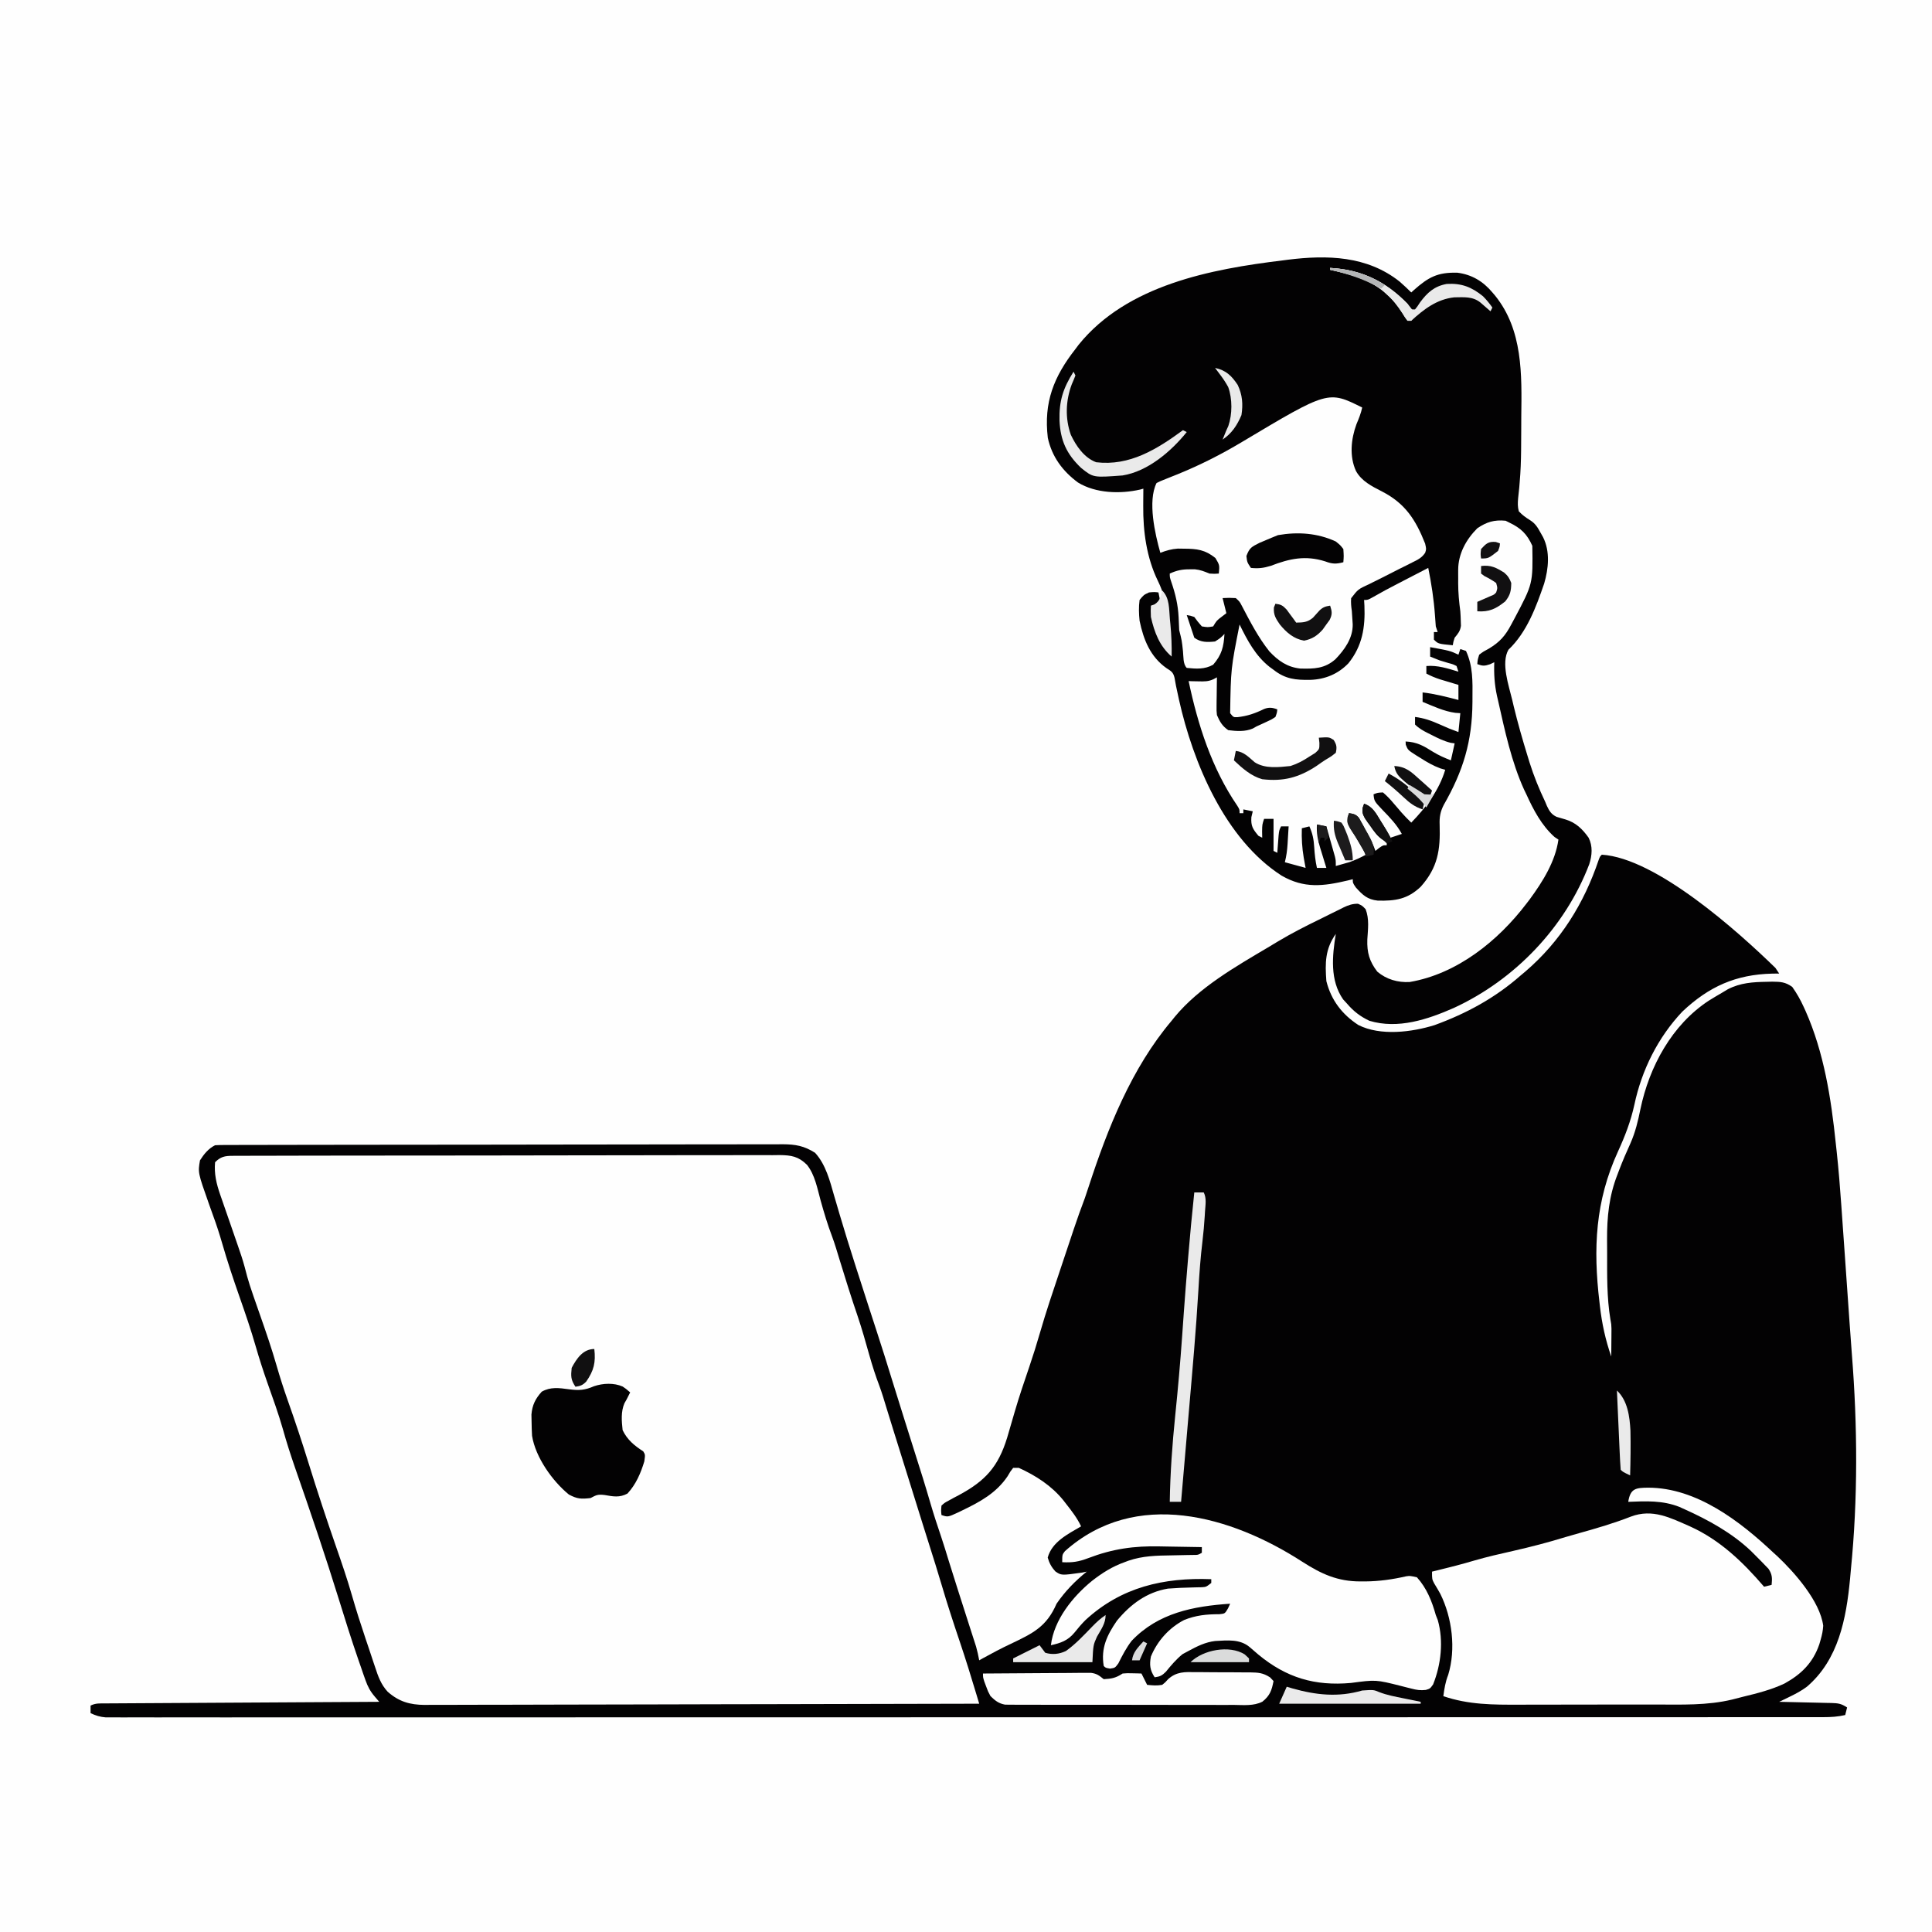
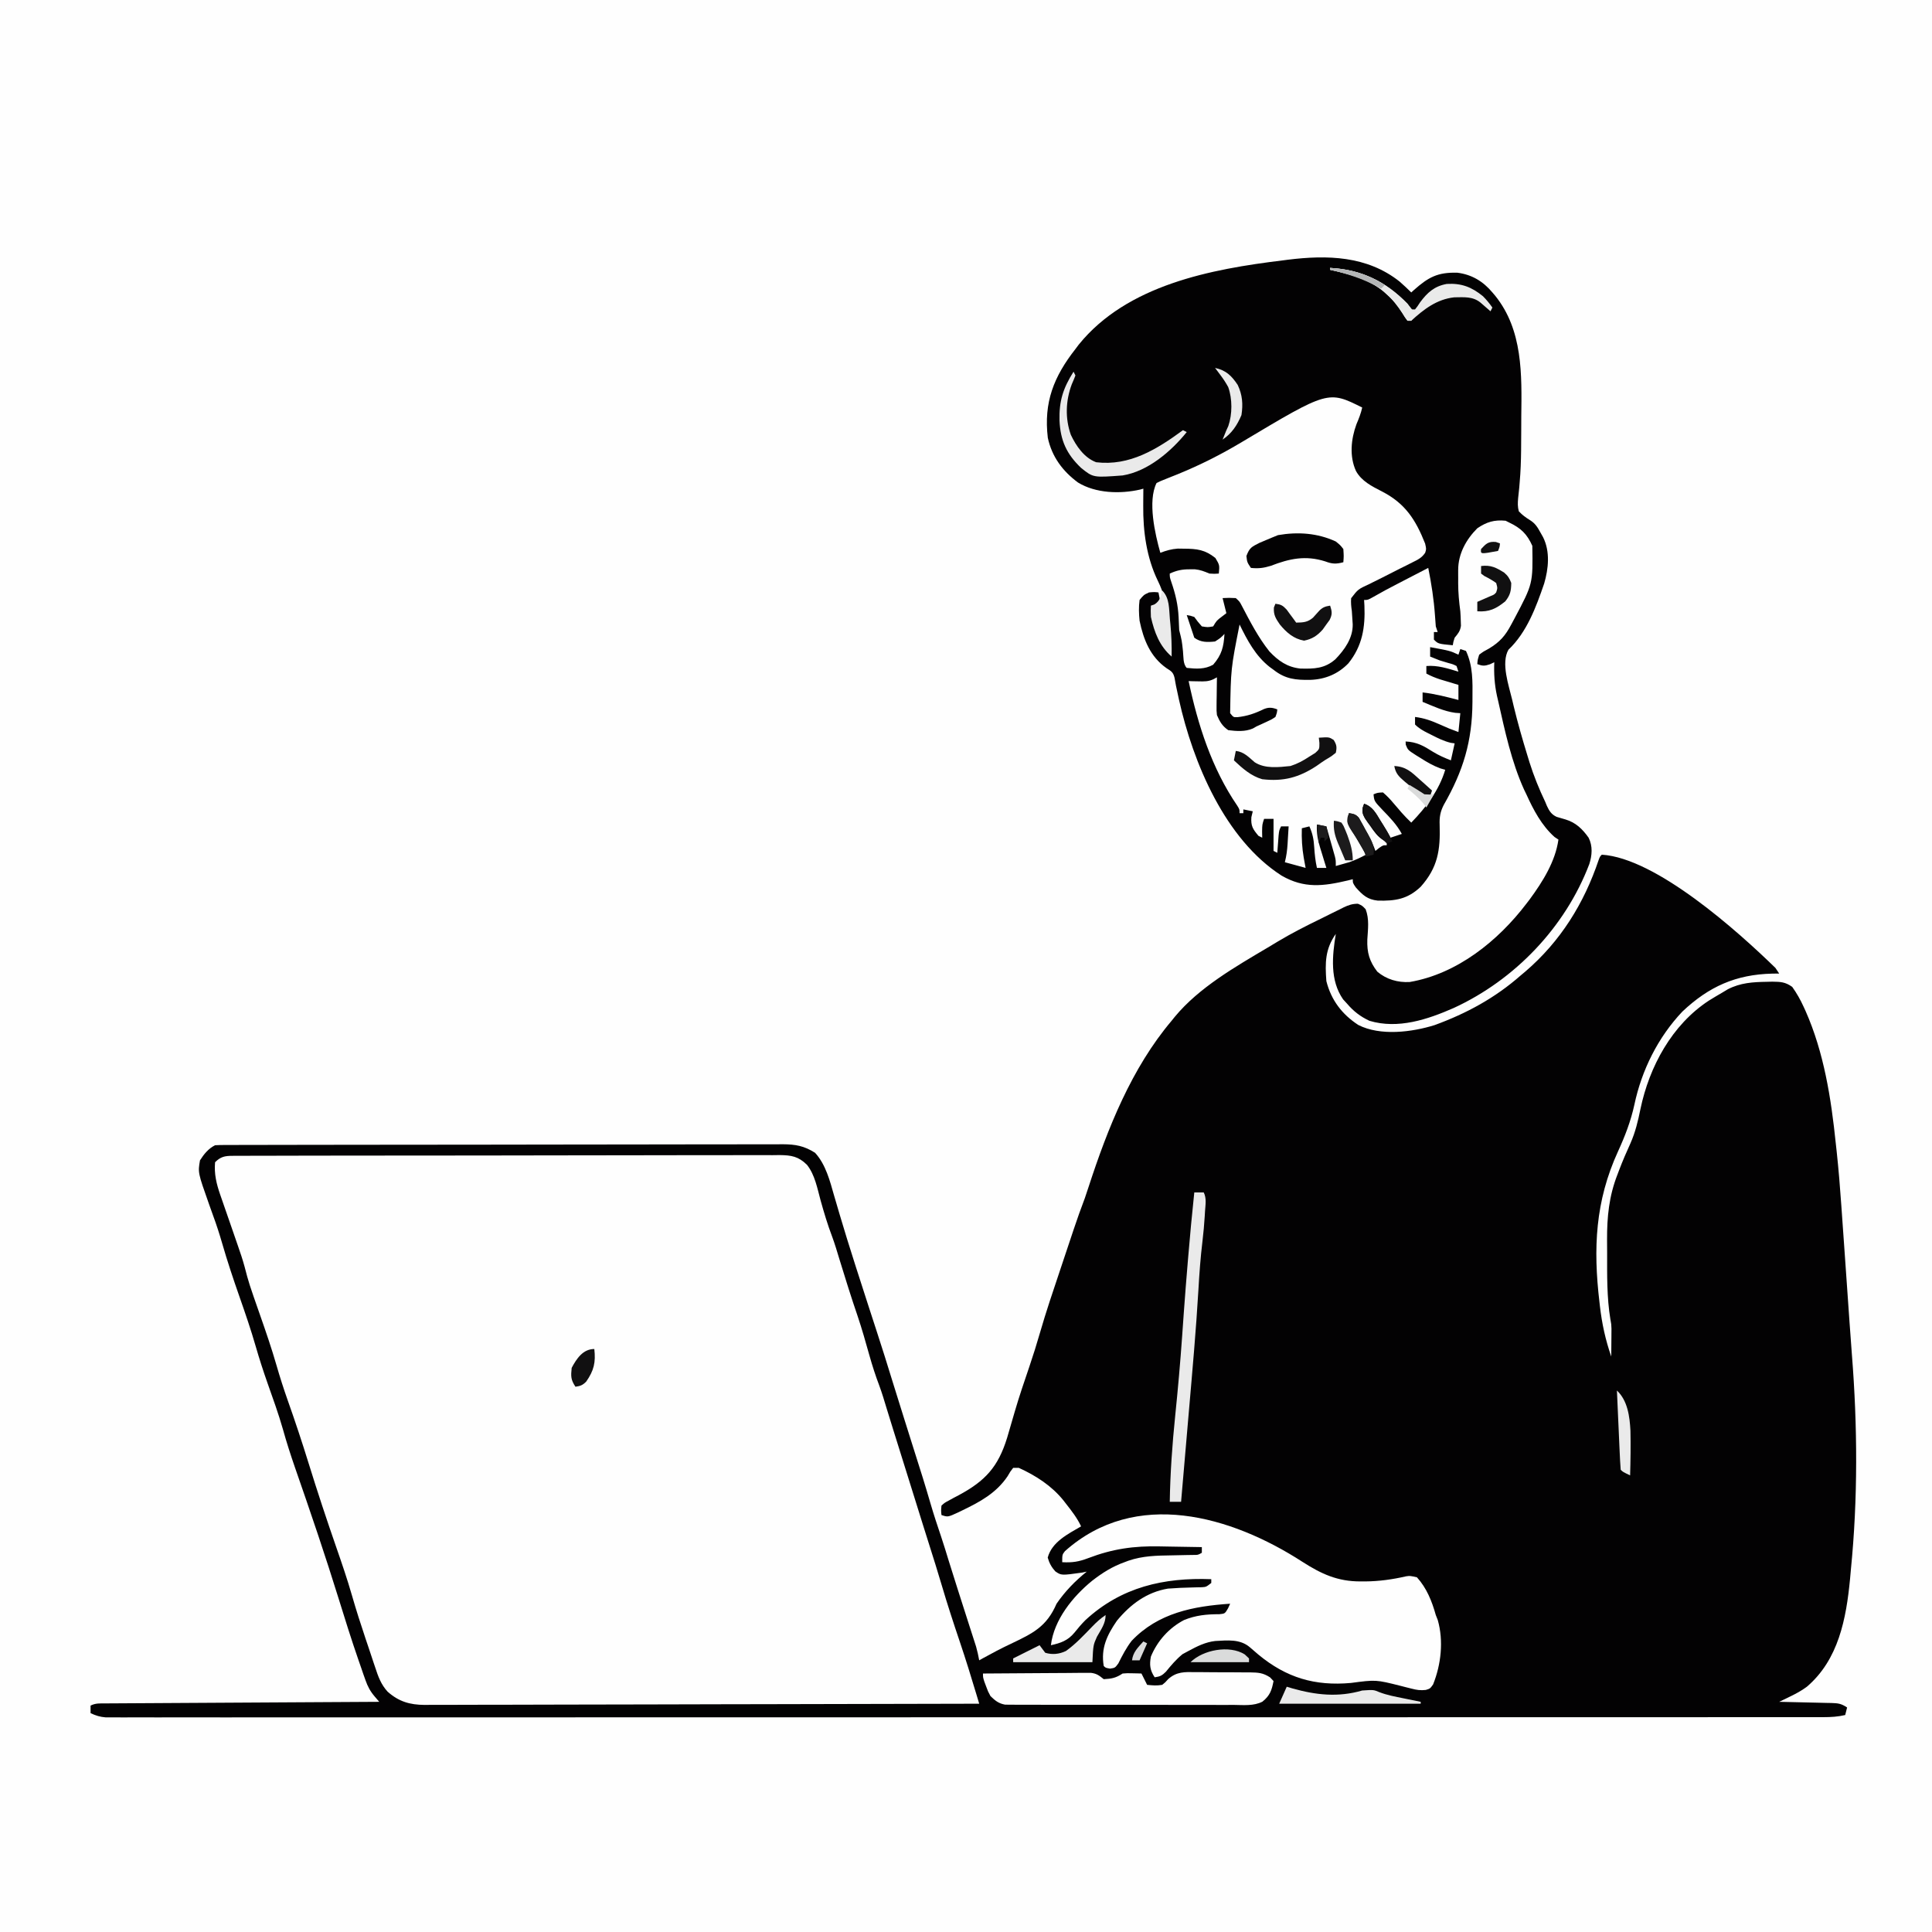
<svg xmlns="http://www.w3.org/2000/svg" width="1024" height="1024">
  <rect width="100%" height="100%" fill="#808080" stroke="none" />
  <path d="M0 0 C337.92 0 675.84 0 1024 0 C1024 337.92 1024 675.84 1024 1024 C686.08 1024 348.16 1024 0 1024 C0 686.08 0 348.16 0 0 Z " fill="#FEFEFE" transform="translate(0,0)" />
  <path d="M0 0 C2.12 1.871 4.179 3.771 6.184 5.766 C6.82 5.186 6.82 5.186 7.469 4.594 C15.206 -2.277 20.098 -5.002 30.668 -4.688 C38.295 -3.704 44.265 -0.11 49.184 5.766 C49.663 6.329 50.143 6.892 50.637 7.473 C65.389 25.764 64.765 49.317 64.496 71.578 C64.485 74.003 64.475 76.428 64.467 78.854 C64.453 81.247 64.438 83.641 64.422 86.035 C64.415 87.198 64.408 88.362 64.4 89.56 C64.338 95.14 64.153 100.657 63.658 106.216 C63.577 107.221 63.496 108.227 63.413 109.262 C63.252 111.129 63.057 112.992 62.82 114.851 C62.608 117.387 62.521 119.305 63.184 121.766 C65.049 123.759 66.908 125.109 69.233 126.531 C71.889 128.213 73.127 130.223 74.621 132.953 C75.094 133.792 75.567 134.631 76.055 135.496 C79.847 143.121 78.952 152.101 76.621 160.078 C72.326 172.569 67.453 185.86 57.684 195.141 C53.64 202.217 57.896 214.151 59.684 221.703 C59.941 222.803 60.199 223.904 60.465 225.037 C62.593 233.852 65.083 242.539 67.746 251.203 C68.291 252.987 68.291 252.987 68.848 254.806 C71.138 262.067 73.903 268.901 77.184 275.766 C77.474 276.465 77.764 277.164 78.064 277.885 C79.315 280.591 80.48 282.438 83.223 283.715 C84.784 284.208 86.357 284.669 87.938 285.098 C93.428 286.731 96.941 290.201 100.184 294.766 C102.417 299.233 102.047 304.08 100.539 308.771 C87.815 342.211 61.069 370.119 28.71 385.01 C14.852 391.119 -0.877 396.359 -15.996 391.809 C-20.742 389.59 -24.408 386.776 -27.816 382.766 C-28.518 382.003 -29.219 381.239 -29.941 380.453 C-36.999 370.338 -35.723 357.466 -33.816 345.766 C-39.495 353.825 -39.532 361.127 -38.816 370.766 C-36.273 380.873 -30.507 388.395 -21.879 394.031 C-10.188 399.96 6.491 397.856 18.578 394.086 C35.537 387.876 50.561 379.733 64.184 367.766 C65.001 367.081 65.818 366.397 66.66 365.691 C85.285 349.697 97.742 329.643 105.526 306.505 C106.184 304.766 106.184 304.766 107.184 303.766 C136.047 305.589 179.357 344.443 199.184 363.766 C199.844 364.756 200.504 365.746 201.184 366.766 C199.963 366.78 198.742 366.794 197.484 366.809 C178.261 367.267 163.948 373.631 149.879 386.918 C136.962 400.565 128.327 417.93 124.445 436.25 C122.512 445.083 119.516 452.849 115.746 461.078 C103.683 487.442 102.559 512.457 105.934 540.953 C106.012 541.645 106.091 542.337 106.171 543.05 C107.245 552.339 109.109 560.928 112.184 569.766 C112.211 567.057 112.231 564.349 112.246 561.641 C112.254 560.88 112.263 560.12 112.271 559.336 C112.275 558.588 112.278 557.841 112.281 557.07 C112.286 556.39 112.292 555.709 112.297 555.007 C112.221 552.659 112.221 552.659 111.712 549.949 C109.802 538.444 109.997 526.474 109.998 514.837 C109.996 512.503 109.978 510.17 109.959 507.836 C109.911 495.746 110.995 484.747 115.434 473.391 C115.894 472.168 115.894 472.168 116.365 470.92 C118.204 466.096 120.228 461.399 122.371 456.703 C124.998 450.749 126.364 444.93 127.65 438.593 C132.361 416.055 144.331 393.944 163.871 381.141 C166.284 379.638 168.726 378.194 171.184 376.766 C172.108 376.21 173.032 375.654 173.984 375.082 C180.702 371.65 187.206 371.262 194.621 371.141 C195.581 371.117 196.542 371.094 197.531 371.07 C201.953 371.12 204.428 371.23 208.098 373.832 C210.504 377.216 212.399 380.557 214.121 384.328 C214.633 385.444 214.633 385.444 215.156 386.583 C224.908 408.55 228.737 433.003 231.184 456.766 C231.346 458.241 231.509 459.716 231.672 461.191 C232.692 470.672 233.458 480.164 234.121 489.676 C234.207 490.891 234.293 492.106 234.381 493.357 C234.56 495.899 234.739 498.441 234.917 500.982 C235.172 504.604 235.429 508.225 235.688 511.846 C236.636 525.154 237.568 538.462 238.484 551.772 C238.875 557.438 239.279 563.103 239.729 568.765 C242.719 606.424 242.943 645.155 239.184 682.766 C239.038 684.405 238.892 686.044 238.746 687.684 C236.718 708.771 232.635 730.416 215.88 744.755 C212.996 746.905 210.114 748.441 206.879 750.008 C205.809 750.53 204.739 751.052 203.637 751.589 C202.423 752.172 202.423 752.172 201.184 752.766 C202.168 752.785 203.152 752.805 204.165 752.826 C207.816 752.902 211.467 752.99 215.118 753.083 C216.698 753.121 218.278 753.156 219.858 753.188 C222.13 753.233 224.401 753.291 226.672 753.352 C227.378 753.363 228.085 753.375 228.812 753.387 C232.461 753.496 234.066 753.687 237.184 755.766 C236.854 757.086 236.524 758.406 236.184 759.766 C232.285 760.682 228.67 760.891 224.669 760.892 C223.702 760.894 223.702 760.894 222.716 760.897 C220.549 760.901 218.382 760.897 216.214 760.894 C214.641 760.896 213.068 760.897 211.494 760.9 C207.149 760.904 202.804 760.903 198.459 760.9 C193.74 760.899 189.021 760.903 184.303 760.906 C176.025 760.911 167.747 760.913 159.469 760.912 C147.161 760.91 134.852 760.914 122.543 760.92 C99.283 760.929 76.024 760.932 52.765 760.933 C34.809 760.933 16.853 760.935 -1.104 760.938 C-6.267 760.939 -11.43 760.94 -16.594 760.941 C-17.877 760.941 -19.161 760.941 -20.483 760.942 C-56.598 760.948 -92.713 760.952 -128.827 760.951 C-130.203 760.951 -131.579 760.951 -132.955 760.951 C-139.168 760.951 -145.381 760.951 -151.594 760.951 C-154.364 760.951 -157.135 760.951 -159.906 760.951 C-161.292 760.951 -162.679 760.951 -164.066 760.951 C-207.926 760.95 -251.787 760.958 -295.647 760.971 C-306.7 760.975 -317.753 760.978 -328.805 760.982 C-329.826 760.982 -329.826 760.982 -330.868 760.982 C-367.591 760.993 -404.315 760.995 -441.039 760.994 C-446.202 760.994 -451.366 760.994 -456.529 760.994 C-457.801 760.994 -459.072 760.994 -460.382 760.994 C-480.879 760.994 -501.376 761.001 -521.873 761.009 C-542.456 761.018 -563.039 761.019 -583.623 761.012 C-595.864 761.008 -608.105 761.01 -620.346 761.02 C-628.511 761.026 -636.677 761.025 -644.843 761.018 C-649.503 761.014 -654.162 761.013 -658.822 761.021 C-663.056 761.028 -667.29 761.026 -671.524 761.017 C-673.051 761.015 -674.578 761.017 -676.105 761.022 C-678.171 761.029 -680.236 761.024 -682.302 761.015 C-684.021 761.015 -684.021 761.015 -685.775 761.015 C-688.843 760.763 -691.046 760.069 -693.816 758.766 C-693.816 757.446 -693.816 756.126 -693.816 754.766 C-691.083 753.399 -688.904 753.625 -685.843 753.607 C-684.57 753.598 -683.297 753.588 -681.985 753.578 C-680.566 753.572 -679.147 753.566 -677.728 753.56 C-676.24 753.551 -674.752 753.541 -673.264 753.53 C-669.217 753.503 -665.17 753.482 -661.122 753.462 C-656.896 753.44 -652.669 753.413 -648.442 753.386 C-640.435 753.336 -632.427 753.291 -624.42 753.248 C-615.305 753.199 -606.19 753.144 -597.075 753.089 C-578.322 752.975 -559.569 752.868 -540.816 752.766 C-541.614 751.831 -542.412 750.897 -543.234 749.934 C-545.567 747.203 -546.905 744.702 -548.105 741.285 C-548.484 740.222 -548.862 739.159 -549.251 738.064 C-549.644 736.914 -550.037 735.763 -550.441 734.578 C-550.869 733.354 -551.296 732.13 -551.737 730.869 C-555.587 719.769 -559.084 708.556 -562.567 697.337 C-565.887 686.648 -569.331 676.006 -572.879 665.391 C-573.129 664.642 -573.379 663.894 -573.636 663.122 C-577.513 651.532 -581.504 639.983 -585.52 628.44 C-587.818 621.793 -589.955 615.143 -591.845 608.37 C-594.224 600.033 -597.185 591.876 -600.076 583.705 C-602.314 577.33 -604.387 570.944 -606.254 564.453 C-608.8 555.613 -611.773 546.945 -614.816 538.266 C-618.151 528.753 -621.331 519.241 -624.124 509.554 C-625.544 504.638 -627.105 499.813 -628.879 495.016 C-629.384 493.606 -629.888 492.196 -630.391 490.785 C-630.631 490.11 -630.871 489.436 -631.119 488.741 C-636.938 472.269 -636.938 472.269 -635.816 465.766 C-633.7 462.455 -631.366 459.54 -627.816 457.766 C-626.13 457.668 -624.44 457.635 -622.751 457.631 C-621.672 457.627 -620.593 457.622 -619.482 457.618 C-617.69 457.618 -617.69 457.618 -615.861 457.618 C-614.599 457.615 -613.337 457.611 -612.037 457.607 C-608.522 457.597 -605.008 457.594 -601.493 457.591 C-597.707 457.587 -593.921 457.577 -590.135 457.569 C-580.985 457.549 -571.835 457.539 -562.684 457.53 C-558.377 457.526 -554.069 457.52 -549.762 457.515 C-535.444 457.498 -521.127 457.483 -506.81 457.476 C-503.093 457.474 -499.376 457.472 -495.659 457.47 C-494.273 457.47 -494.273 457.47 -492.859 457.469 C-477.895 457.461 -462.93 457.435 -447.966 457.403 C-432.606 457.37 -417.247 457.352 -401.888 457.349 C-393.263 457.346 -384.637 457.338 -376.012 457.312 C-368.665 457.29 -361.319 457.282 -353.973 457.292 C-350.225 457.297 -346.477 457.295 -342.73 457.275 C-338.664 457.254 -334.599 457.265 -330.534 457.278 C-329.352 457.267 -328.171 457.256 -326.953 457.245 C-320.106 457.298 -315.642 458.084 -309.816 461.766 C-304.127 467.977 -301.951 476.66 -299.691 484.578 C-299.37 485.664 -299.049 486.75 -298.719 487.869 C-298.07 490.063 -297.427 492.257 -296.788 494.454 C-294.253 503.094 -291.549 511.686 -288.816 520.266 C-288.392 521.599 -288.392 521.599 -287.96 522.959 C-285.937 529.298 -283.891 535.629 -281.836 541.957 C-281.442 543.171 -281.442 543.171 -281.04 544.41 C-279.722 548.468 -278.402 552.525 -277.08 556.582 C-274.247 565.287 -271.485 574.008 -268.816 582.766 C-268.009 585.371 -267.194 587.975 -266.379 590.578 C-265.95 591.947 -265.522 593.315 -265.094 594.684 C-264.881 595.363 -264.668 596.043 -264.449 596.744 C-263.842 598.684 -263.237 600.625 -262.633 602.566 C-260.814 608.406 -258.987 614.242 -257.121 620.066 C-254.172 629.275 -251.278 638.487 -248.592 647.776 C-246.88 653.654 -244.954 659.447 -242.992 665.246 C-241.576 669.484 -240.27 673.749 -238.969 678.023 C-237.51 682.76 -236.009 687.481 -234.504 692.203 C-234.208 693.133 -233.912 694.062 -233.607 695.02 C-232.027 699.982 -230.439 704.941 -228.844 709.898 C-228.525 710.892 -228.206 711.885 -227.878 712.908 C-227.267 714.813 -226.654 716.717 -226.038 718.621 C-225.761 719.485 -225.484 720.348 -225.199 721.238 C-224.956 721.994 -224.712 722.749 -224.461 723.528 C-223.771 725.922 -223.273 728.317 -222.816 730.766 C-222.159 730.398 -221.501 730.03 -220.823 729.651 C-215.929 726.944 -211.023 724.349 -205.957 721.977 C-194.228 716.395 -187.078 712.916 -181.816 700.766 C-177.301 694.191 -172.021 688.749 -165.816 683.766 C-166.621 683.931 -167.425 684.096 -168.254 684.266 C-179.295 685.815 -179.295 685.815 -182.504 683.602 C-184.503 681.386 -185.696 679.191 -186.504 676.328 C-184.267 667.99 -175.757 663.829 -168.816 659.766 C-170.915 655.302 -173.784 651.632 -176.816 647.766 C-177.293 647.151 -177.77 646.536 -178.262 645.902 C-184.531 638.177 -192.802 632.872 -201.816 628.766 C-202.806 628.766 -203.796 628.766 -204.816 628.766 C-206.352 630.734 -206.352 630.734 -207.816 633.266 C-213.858 642.164 -222.327 646.757 -231.816 651.328 C-232.559 651.687 -233.301 652.046 -234.066 652.417 C-239.442 654.89 -239.442 654.89 -242.816 653.766 C-243.063 651.436 -243.063 651.436 -242.816 648.766 C-241.167 647.268 -241.167 647.268 -238.871 646.047 C-238.041 645.589 -237.211 645.132 -236.355 644.66 C-235.037 643.97 -235.037 643.97 -233.691 643.266 C-219.647 635.715 -212.792 628.317 -208.016 612.812 C-206.637 608.2 -205.301 603.574 -203.972 598.947 C-201.623 590.886 -198.911 582.944 -196.202 574.997 C-194.199 569.081 -192.328 563.148 -190.605 557.145 C-187.372 545.941 -183.618 534.906 -179.914 523.851 C-178.684 520.18 -177.459 516.507 -176.234 512.834 C-175.447 510.476 -174.659 508.119 -173.871 505.762 C-173.509 504.675 -173.146 503.589 -172.772 502.469 C-170.89 496.857 -168.924 491.297 -166.816 485.766 C-166.138 483.77 -165.47 481.77 -164.816 479.766 C-154.704 448.754 -142.062 416.883 -120.816 391.766 C-120.266 391.081 -119.716 390.397 -119.148 389.691 C-106.278 374.131 -86.973 363.136 -69.807 352.948 C-68.059 351.91 -66.318 350.858 -64.578 349.805 C-57.205 345.395 -49.606 341.522 -41.882 337.774 C-39.792 336.754 -37.715 335.712 -35.637 334.668 C-34.301 334.012 -32.965 333.357 -31.629 332.703 C-31.017 332.392 -30.406 332.081 -29.776 331.76 C-27.108 330.478 -25.053 329.765 -22.078 329.77 C-19.816 330.766 -19.816 330.766 -17.996 332.688 C-15.996 337.908 -16.772 343.247 -17.109 348.754 C-17.336 355.596 -16.023 360.29 -11.816 365.766 C-6.983 369.868 -0.927 371.611 5.363 371.246 C30.448 366.973 52.138 349.516 67.184 329.766 C67.789 328.975 68.395 328.185 69.02 327.371 C75.876 318.017 82.552 307.388 84.184 295.766 C83.503 295.312 82.822 294.858 82.121 294.391 C75.252 288.252 70.959 280.06 67.184 271.766 C66.797 270.968 66.41 270.17 66.012 269.348 C59.286 254.564 55.798 238.109 52.246 222.328 C51.929 220.955 51.929 220.955 51.605 219.553 C50.309 213.55 49.939 207.9 50.184 201.766 C49.441 202.116 48.699 202.467 47.934 202.828 C45.051 203.811 43.972 203.798 41.184 202.766 C41.359 200.469 41.359 200.469 42.184 197.766 C44.477 196.062 44.477 196.062 47.371 194.516 C53.166 191.024 56.051 187.69 59.184 181.766 C60.061 180.132 60.061 180.132 60.957 178.465 C70.668 160.139 70.668 160.139 70.348 140.066 C67.579 133.85 64.292 130.665 58.184 127.766 C57.524 127.436 56.864 127.106 56.184 126.766 C50.181 126.165 46.083 127.437 41.184 130.766 C35.25 136.7 31.065 144.303 31.051 152.812 C31.049 153.576 31.048 154.339 31.047 155.125 C31.051 155.914 31.055 156.703 31.059 157.516 C31.055 158.289 31.051 159.062 31.047 159.859 C31.055 164.92 31.505 169.753 32.184 174.766 C32.309 176.513 32.4 178.264 32.434 180.016 C32.459 180.825 32.485 181.635 32.512 182.469 C32.107 185.3 30.985 186.59 29.184 188.766 C28.478 190.913 28.478 190.913 28.184 192.766 C20.434 192.016 20.434 192.016 18.184 189.766 C18.184 188.446 18.184 187.126 18.184 185.766 C18.844 185.766 19.504 185.766 20.184 185.766 C19.854 184.776 19.524 183.786 19.184 182.766 C19.004 180.81 18.864 178.851 18.746 176.891 C18.149 168.411 16.866 160.093 15.184 151.766 C11.162 153.847 7.141 155.931 3.121 158.016 C1.987 158.602 0.854 159.189 -0.314 159.793 C-7.223 163.37 -7.223 163.37 -14 167.188 C-16.816 168.766 -16.816 168.766 -18.816 168.766 C-18.758 169.77 -18.7 170.774 -18.641 171.809 C-18.181 183.255 -19.705 193.083 -27.129 202.328 C-32.613 208.016 -39.463 210.837 -47.312 211.109 C-55.075 211.224 -60.519 210.735 -66.816 205.766 C-67.5 205.269 -68.183 204.773 -68.887 204.262 C-76.37 198.358 -80.691 190.203 -84.816 181.766 C-89.439 205.16 -89.439 205.16 -89.816 228.766 C-88.069 230.954 -88.069 230.954 -85.969 230.883 C-80.662 230.303 -76.621 228.884 -71.836 226.555 C-69.203 225.526 -67.431 225.753 -64.816 226.766 C-65.016 228.602 -65.016 228.602 -65.816 230.766 C-67.961 232.18 -67.961 232.18 -70.629 233.391 C-71.502 233.795 -72.374 234.2 -73.273 234.617 C-74.113 234.996 -74.952 235.375 -75.816 235.766 C-76.47 236.137 -77.124 236.508 -77.797 236.891 C-81.893 238.665 -86.458 238.31 -90.816 237.766 C-93.966 235.614 -95.337 233.226 -96.816 229.766 C-97.043 227.476 -97.043 227.476 -97.012 225 C-97.005 224.111 -96.999 223.221 -96.992 222.305 C-96.975 221.384 -96.959 220.464 -96.941 219.516 C-96.932 218.58 -96.923 217.644 -96.914 216.68 C-96.891 214.375 -96.858 212.07 -96.816 209.766 C-97.419 210.092 -98.021 210.418 -98.642 210.753 C-101.413 212.043 -103.525 211.963 -106.566 211.891 C-107.551 211.873 -108.536 211.855 -109.551 211.836 C-110.298 211.813 -111.046 211.79 -111.816 211.766 C-106.94 234.929 -99.541 258.061 -86.066 277.762 C-84.816 279.766 -84.816 279.766 -84.816 281.766 C-84.156 281.766 -83.496 281.766 -82.816 281.766 C-82.816 281.106 -82.816 280.446 -82.816 279.766 C-81.166 280.096 -79.516 280.426 -77.816 280.766 C-78.064 281.797 -78.311 282.828 -78.566 283.891 C-78.871 288.619 -77.797 290.189 -74.816 293.766 C-74.156 294.096 -73.496 294.426 -72.816 294.766 C-72.847 293.126 -72.847 293.126 -72.879 291.453 C-72.816 287.766 -72.816 287.766 -71.816 284.766 C-70.166 284.766 -68.516 284.766 -66.816 284.766 C-66.816 290.376 -66.816 295.986 -66.816 301.766 C-66.156 302.096 -65.496 302.426 -64.816 302.766 C-64.756 301.923 -64.695 301.08 -64.633 300.211 C-64.549 299.115 -64.465 298.02 -64.379 296.891 C-64.298 295.8 -64.216 294.71 -64.133 293.586 C-63.816 290.766 -63.816 290.766 -62.816 288.766 C-61.496 288.766 -60.176 288.766 -58.816 288.766 C-58.958 291.183 -59.104 293.599 -59.254 296.016 C-59.313 297.038 -59.313 297.038 -59.373 298.082 C-59.587 301.471 -59.989 304.454 -60.816 307.766 C-55.371 309.251 -55.371 309.251 -49.816 310.766 C-50.146 308.971 -50.476 307.177 -50.816 305.328 C-51.708 300.037 -51.995 295.12 -51.816 289.766 C-50.496 289.436 -49.176 289.106 -47.816 288.766 C-46.117 292.508 -45.499 295.673 -45.254 299.766 C-45.019 303.525 -44.635 307.086 -43.816 310.766 C-42.166 310.766 -40.516 310.766 -38.816 310.766 C-39.358 309.029 -39.358 309.029 -39.91 307.258 C-40.379 305.719 -40.848 304.18 -41.316 302.641 C-41.555 301.88 -41.793 301.12 -42.039 300.336 C-43.343 296.016 -44.108 292.333 -43.816 287.766 C-42.166 288.096 -40.516 288.426 -38.816 288.766 C-37.978 291.702 -37.146 294.639 -36.316 297.578 C-36.078 298.412 -35.839 299.245 -35.594 300.104 C-35.255 301.307 -35.255 301.307 -34.91 302.535 C-34.701 303.274 -34.491 304.012 -34.275 304.773 C-33.816 306.766 -33.816 306.766 -33.816 309.766 C-32.273 309.335 -30.732 308.896 -29.191 308.453 C-28.333 308.209 -27.474 307.966 -26.59 307.715 C-23.503 306.659 -20.704 305.277 -17.816 303.766 C-18.92 301.87 -20.024 299.974 -21.129 298.078 C-22.051 296.495 -22.051 296.495 -22.992 294.879 C-24.145 292.912 -25.332 290.964 -26.566 289.047 C-27.816 286.766 -27.816 286.766 -27.504 283.953 C-27.277 283.231 -27.05 282.509 -26.816 281.766 C-24.377 282.136 -23.15 282.36 -21.552 284.3 C-21.202 284.946 -20.853 285.592 -20.492 286.258 C-19.909 287.315 -19.909 287.315 -19.314 288.395 C-18.728 289.506 -18.728 289.506 -18.129 290.641 C-17.726 291.374 -17.323 292.108 -16.908 292.863 C-15.299 295.822 -13.884 298.562 -12.816 301.766 C-12.198 301.271 -11.579 300.776 -10.941 300.266 C-8.816 298.766 -8.816 298.766 -6.816 298.766 C-6.816 298.106 -6.816 297.446 -6.816 296.766 C-7.377 296.566 -7.938 296.366 -8.516 296.16 C-11.723 294.216 -13.54 291.485 -15.629 288.453 C-16.048 287.884 -16.468 287.315 -16.9 286.729 C-18.864 283.911 -19.862 282.328 -19.578 278.848 C-19.201 277.817 -19.201 277.817 -18.816 276.766 C-14.288 278.258 -12.48 281.907 -10.129 285.766 C-9.726 286.408 -9.323 287.05 -8.908 287.711 C-7.463 290.026 -6.038 292.323 -4.816 294.766 C-2.836 294.106 -0.856 293.446 1.184 292.766 C-1.475 287.856 -5.108 284.1 -8.965 280.139 C-13.45 275.407 -13.45 275.407 -13.816 271.766 C-11.664 270.91 -11.664 270.91 -8.816 270.766 C-6.676 272.621 -5.035 274.297 -3.254 276.453 C-2.316 277.541 -1.377 278.628 -0.438 279.715 C0.005 280.236 0.447 280.757 0.903 281.294 C2.573 283.213 4.356 284.998 6.184 286.766 C13.979 278.742 20.965 269.609 24.184 258.766 C23.344 258.526 22.505 258.286 21.641 258.039 C17.681 256.58 14.405 254.665 10.871 252.391 C10.239 252.004 9.607 251.617 8.955 251.219 C4.402 248.31 4.402 248.31 3.266 245.477 C3.225 244.63 3.225 244.63 3.184 243.766 C9.121 244.024 12.764 246.101 17.738 249.266 C20.791 251.138 23.855 252.463 27.184 253.766 C27.844 250.796 28.504 247.826 29.184 244.766 C28.507 244.672 27.83 244.577 27.133 244.48 C23.481 243.595 20.318 242.033 16.996 240.328 C16.053 239.859 16.053 239.859 15.092 239.381 C12.443 238.041 10.296 236.878 8.184 234.766 C8.184 233.446 8.184 232.126 8.184 230.766 C13.013 231.357 16.936 232.788 21.371 234.766 C26.213 236.924 26.213 236.924 31.184 238.766 C31.514 235.466 31.844 232.166 32.184 228.766 C31.297 228.704 30.41 228.642 29.496 228.578 C23.436 227.752 17.808 225.058 12.184 222.766 C12.184 221.116 12.184 219.466 12.184 217.766 C18.668 218.503 24.876 220.119 31.184 221.766 C31.184 219.126 31.184 216.486 31.184 213.766 C30.292 213.5 29.4 213.235 28.48 212.961 C27.31 212.608 26.14 212.255 24.934 211.891 C23.773 211.543 22.613 211.195 21.418 210.836 C18.832 209.98 16.561 209.072 14.184 207.766 C14.184 206.446 14.184 205.126 14.184 203.766 C20.186 203.279 25.501 205.067 31.184 206.766 C30.854 205.776 30.524 204.786 30.184 203.766 C28.255 202.811 28.255 202.811 25.934 202.203 C25.125 201.958 24.317 201.713 23.484 201.461 C22.725 201.231 21.966 201.002 21.184 200.766 C19.51 200.117 17.839 199.46 16.184 198.766 C16.184 197.116 16.184 195.466 16.184 193.766 C26.742 195.693 26.742 195.693 31.184 197.766 C31.514 196.776 31.844 195.786 32.184 194.766 C33.174 195.096 34.164 195.426 35.184 195.766 C38.919 203.79 38.697 212.024 38.621 220.703 C38.617 221.804 38.617 221.804 38.612 222.928 C38.485 243.674 33.743 259.343 23.383 277.426 C21.553 280.996 21.055 283.974 21.227 287.961 C21.634 301.243 20.312 310.52 11.184 320.766 C4.222 327.371 -2.211 328.335 -11.562 328.117 C-17.129 327.516 -19.569 325.145 -23.191 321.141 C-24.816 318.766 -24.816 318.766 -24.816 316.766 C-25.676 316.982 -26.536 317.199 -27.422 317.422 C-40.465 320.494 -50.543 321.774 -62.531 314.875 C-92.556 295.596 -109.507 254.984 -116.952 221.534 C-118.675 213.594 -118.675 213.594 -119.285 210.016 C-119.981 207.07 -121.049 206.49 -123.566 204.891 C-132.107 198.866 -135.74 189.853 -137.816 179.766 C-138.199 176.047 -138.318 172.476 -137.816 168.766 C-135.629 166.078 -135.629 166.078 -132.816 164.766 C-130.004 164.516 -130.004 164.516 -127.816 164.766 C-127.486 166.416 -127.156 168.066 -126.816 169.766 C-128.136 170.426 -129.456 171.086 -130.816 171.766 C-130.187 181.359 -127.668 190.033 -121.816 197.766 C-121.674 184.121 -122.02 171.01 -128.134 158.604 C-134.111 146.35 -136.012 132.338 -135.879 118.828 C-135.874 117.953 -135.87 117.079 -135.865 116.178 C-135.854 114.04 -135.836 111.903 -135.816 109.766 C-136.382 109.924 -136.948 110.083 -137.531 110.246 C-148.161 112.662 -161.092 112.243 -170.441 106.52 C-178.552 100.53 -184.27 92.911 -186.453 82.824 C-188.687 64.013 -183.308 50.418 -171.816 35.766 C-170.946 34.604 -170.946 34.604 -170.059 33.418 C-144.394 1.711 -99.797 -6.618 -61.816 -11.234 C-61.008 -11.34 -60.2 -11.446 -59.368 -11.556 C-38.352 -14.182 -17.236 -13.674 0 0 Z " fill="#030203" transform="translate(741.816,149.234)" />
  <path d="M0 0 C1.594 -0.015 1.594 -0.015 3.22 -0.029 C4.386 -0.025 5.553 -0.02 6.755 -0.015 C8.614 -0.025 8.614 -0.025 10.512 -0.036 C13.956 -0.052 17.399 -0.054 20.842 -0.05 C24.556 -0.05 28.269 -0.066 31.982 -0.08 C39.257 -0.105 46.533 -0.114 53.809 -0.115 C59.722 -0.117 65.636 -0.123 71.55 -0.132 C88.313 -0.159 105.077 -0.173 121.84 -0.17 C122.744 -0.17 123.648 -0.17 124.58 -0.17 C125.485 -0.17 126.39 -0.17 127.322 -0.17 C141.99 -0.168 156.657 -0.197 171.325 -0.239 C186.383 -0.283 201.44 -0.303 216.498 -0.301 C224.953 -0.3 233.407 -0.308 241.862 -0.34 C249.061 -0.367 256.26 -0.374 263.459 -0.354 C267.132 -0.344 270.804 -0.344 274.477 -0.37 C278.46 -0.398 282.441 -0.379 286.424 -0.356 C287.584 -0.371 288.743 -0.387 289.938 -0.403 C296.22 -0.322 299.967 0.285 304.512 4.784 C308.708 10.086 309.968 17.224 311.717 23.636 C313.535 30.157 315.445 36.556 317.858 42.886 C319.288 46.765 320.453 50.719 321.651 54.675 C322.98 59.045 324.344 63.404 325.717 67.761 C325.975 68.579 326.232 69.397 326.498 70.24 C328.036 75.101 329.634 79.935 331.28 84.761 C333.634 91.74 335.626 98.801 337.615 105.891 C339.149 111.313 340.845 116.607 342.854 121.874 C344.31 125.824 345.498 129.85 346.717 133.878 C347.862 137.659 349.036 141.429 350.217 145.198 C350.643 146.559 351.069 147.92 351.495 149.28 C351.707 149.959 351.92 150.638 352.139 151.338 C353.187 154.687 354.233 158.036 355.28 161.386 C355.696 162.719 356.113 164.053 356.53 165.386 C359.03 173.386 359.03 173.386 359.654 175.385 C360.072 176.721 360.489 178.057 360.907 179.392 C361.937 182.688 362.966 185.984 363.995 189.28 C364.402 190.586 364.81 191.892 365.217 193.198 C365.422 193.854 365.626 194.509 365.837 195.184 C366.955 198.763 368.081 202.34 369.217 205.913 C371.495 213.083 373.753 220.254 375.88 227.471 C378.87 237.612 382.146 247.643 385.533 257.659 C388.658 266.917 391.536 276.238 394.343 285.596 C394.747 286.943 394.747 286.943 395.159 288.317 C395.364 288.999 395.569 289.682 395.78 290.386 C357.333 290.5 318.885 290.588 280.438 290.641 C275.898 290.647 271.358 290.654 266.818 290.661 C265.915 290.662 265.011 290.663 264.08 290.665 C249.449 290.686 234.818 290.726 220.187 290.772 C205.173 290.818 190.158 290.846 175.143 290.856 C165.88 290.863 156.617 290.885 147.353 290.925 C140.999 290.952 134.646 290.96 128.292 290.953 C124.627 290.95 120.962 290.955 117.297 290.982 C113.32 291.011 109.343 291.001 105.365 290.987 C104.212 291.002 103.06 291.016 101.872 291.031 C93.976 290.958 88.229 289.313 82.237 284.025 C78.727 280.224 77.189 275.899 75.623 271.085 C75.219 269.893 75.219 269.893 74.806 268.677 C73.952 266.147 73.116 263.61 72.28 261.073 C71.72 259.414 71.158 257.754 70.596 256.095 C68.003 248.395 65.533 240.675 63.287 232.866 C60.832 224.336 57.964 215.965 55.048 207.583 C49.906 192.786 44.99 177.939 40.361 162.974 C36.871 151.702 33.163 140.529 29.214 129.408 C27.086 123.371 25.143 117.317 23.373 111.167 C20.781 102.169 17.749 93.346 14.655 84.511 C8.691 67.471 8.691 67.471 6.418 58.767 C5.384 54.91 4.089 51.157 2.78 47.386 C2.367 46.192 1.954 44.997 1.529 43.767 C0.571 40.999 -0.387 38.231 -1.345 35.464 C-1.592 34.753 -1.838 34.042 -2.091 33.31 C-2.597 31.853 -3.103 30.397 -3.61 28.941 C-4.35 26.814 -5.086 24.686 -5.822 22.558 C-6.048 21.912 -6.274 21.266 -6.507 20.6 C-8.499 14.815 -9.79 9.538 -9.22 3.386 C-6.28 0.457 -4.072 0.009 0 0 Z " fill="#FEFEFE" transform="translate(123.22,612.614)" />
-   <path d="M0 0 C25.621 0.003 48.648 17.757 66.438 34.5 C67.1 35.098 67.763 35.696 68.445 36.312 C77.64 44.949 91.149 60.34 92.777 73.18 C92.619 75.785 92.174 77.998 91.438 80.5 C91.194 81.344 90.95 82.189 90.699 83.059 C87.325 92.825 81.168 98.907 72.199 103.836 C65.343 107.074 57.829 108.997 50.478 110.766 C48.511 111.241 46.551 111.742 44.599 112.274 C31.304 115.483 17.789 114.954 4.191 114.934 C2.144 114.936 0.096 114.94 -1.952 114.945 C-8.375 114.959 -14.798 114.958 -21.221 114.946 C-27.8 114.935 -34.378 114.949 -40.956 114.975 C-46.65 114.998 -52.344 115.004 -58.038 114.998 C-61.419 114.995 -64.799 114.999 -68.18 115.015 C-82.165 115.07 -95.215 115.074 -108.562 110.5 C-108.027 106.521 -107.474 102.981 -106 99.25 C-101.794 85.569 -103.889 68.928 -110.164 56.27 C-111.199 54.413 -112.27 52.576 -113.391 50.77 C-114.562 48.5 -114.562 48.5 -114.562 44.5 C-113.57 44.258 -112.577 44.015 -111.555 43.766 C-105.06 42.167 -98.597 40.541 -92.188 38.625 C-85.436 36.653 -78.609 35.11 -71.75 33.562 C-62.287 31.419 -53.001 29.008 -43.732 26.152 C-41.315 25.426 -38.888 24.743 -36.457 24.066 C-27.214 21.492 -18.096 18.832 -9.154 15.328 C2.354 10.99 11.787 15.979 22.352 20.609 C38.186 27.808 50.242 39.467 61.438 52.5 C62.757 52.17 64.077 51.84 65.438 51.5 C65.765 47.918 65.804 46.053 63.785 43.008 C61.359 40.478 58.933 37.961 56.438 35.5 C55.741 34.805 55.045 34.11 54.328 33.395 C44.301 23.952 31.926 17.119 19.438 11.5 C18.476 11.064 17.514 10.629 16.523 10.18 C7.638 6.679 -1.177 7.125 -10.562 7.5 C-9.447 0.437 -6.644 0.052 0 0 Z " fill="#FEFEFE" transform="translate(873.562,788.5)" />
  <path d="M0 0 C-0.689 3.146 -1.807 5.915 -3.062 8.875 C-5.929 16.719 -6.866 25.837 -3.312 33.625 C-0.325 39.058 5.172 41.761 10.5 44.5 C22.802 50.824 28.326 59.448 33.348 72.117 C34 75 34 75 33.368 76.993 C31.542 79.672 29.653 80.544 26.758 81.988 C25.69 82.53 24.623 83.072 23.523 83.631 C22.402 84.186 21.28 84.741 20.125 85.312 C16.841 86.96 13.564 88.617 10.3 90.302 C8.056 91.457 5.795 92.577 3.521 93.668 C-2.195 96.314 -2.195 96.314 -5.875 101.078 C-6.043 103.431 -5.854 105.482 -5.5 107.812 C-5.381 109.409 -5.275 111.007 -5.184 112.605 C-5.134 113.365 -5.085 114.125 -5.035 114.908 C-4.914 122.198 -9.311 128.31 -14.168 133.371 C-19.829 138.404 -25.512 138.545 -32.848 138.344 C-39.756 137.59 -44.525 134.227 -49.215 129.238 C-55.058 121.912 -59.436 113.42 -63.773 105.145 C-64.943 102.882 -64.943 102.882 -67 101 C-70.583 100.833 -70.583 100.833 -74 101 C-73.34 103.64 -72.68 106.28 -72 109 C-72.784 109.598 -73.567 110.196 -74.375 110.812 C-77.146 112.911 -77.146 112.911 -79 116 C-81.875 116.5 -81.875 116.5 -85 116 C-87.125 113.562 -87.125 113.562 -89 111 C-91.058 110.311 -91.058 110.311 -93 110 C-92.795 110.615 -92.59 111.23 -92.379 111.863 C-91.253 115.242 -90.126 118.621 -89 122 C-85.544 124.525 -82.149 124.437 -78 124 C-75.092 122.143 -75.092 122.143 -73 120 C-73.434 126.874 -74.41 131.005 -79 136.312 C-83.486 138.836 -87.953 138.517 -93 138 C-95.049 135.951 -94.685 131.954 -95 129.125 C-95.604 123.486 -95.604 123.486 -97 118 C-97.129 115.71 -97.229 113.418 -97.312 111.125 C-97.634 104.542 -98.998 98.768 -101.16 92.512 C-102 90 -102 90 -102 88 C-98.359 86.338 -95.497 85.728 -91.5 85.75 C-90.582 85.745 -89.664 85.74 -88.719 85.734 C-85.813 86.018 -83.672 86.863 -81 88 C-78.291 88.168 -78.291 88.168 -76 88 C-75.578 83.512 -75.578 83.512 -77.812 79.75 C-83.298 75.361 -87.535 74.853 -94.438 74.812 C-95.529 74.798 -96.621 74.784 -97.746 74.77 C-101.133 75.009 -103.839 75.794 -107 77 C-109.777 67.166 -113.82 49.639 -109 40 C-106.921 38.982 -106.921 38.982 -104.18 37.898 C-103.177 37.495 -102.174 37.091 -101.141 36.676 C-100.063 36.247 -98.985 35.817 -97.875 35.375 C-85.906 30.492 -74.854 24.917 -63.781 18.288 C-18.053 -9.027 -18.053 -9.027 0 0 Z " fill="#FEFEFE" transform="translate(722,216)" />
  <path d="M0 0 C10.149 6.511 18.694 10.433 30.749 10.424 C32.022 10.425 32.022 10.425 33.322 10.426 C40.715 10.364 47.8 9.375 55.006 7.717 C57.061 7.424 57.061 7.424 60.749 8.237 C65.938 13.971 68.697 20.891 70.749 28.237 C71.094 29.116 71.439 29.995 71.795 30.901 C74.954 41.956 73.544 54.47 69.331 64.998 C67.749 67.237 67.749 67.237 65.455 67.939 C62.577 68.255 60.658 67.971 57.87 67.24 C56.954 67.011 56.037 66.782 55.094 66.546 C53.654 66.176 53.654 66.176 52.186 65.799 C39.01 62.482 39.01 62.482 25.749 64.237 C6.659 65.938 -8.376 61.516 -23.263 49.225 C-24.805 47.922 -26.329 46.599 -27.853 45.276 C-33.044 40.863 -39.654 41.655 -46.171 42.001 C-51.312 42.583 -55.759 44.799 -60.251 47.237 C-61.324 47.814 -62.396 48.392 -63.501 48.987 C-66.89 51.759 -69.56 54.923 -72.322 58.311 C-74.354 60.338 -75.45 60.869 -78.251 61.237 C-80.771 57.458 -81.071 54.601 -80.251 50.237 C-76.777 41.9 -70.685 35.09 -62.685 30.889 C-56.466 28.363 -50.688 27.795 -44.001 27.803 C-41.015 27.507 -41.015 27.507 -39.376 24.701 C-38.82 23.481 -38.82 23.481 -38.251 22.237 C-57.683 23.546 -76.362 27.089 -90.447 41.905 C-93.317 45.613 -95.424 49.705 -97.513 53.893 C-99.251 56.237 -99.251 56.237 -101.896 56.643 C-104.251 56.237 -104.251 56.237 -105.251 55.237 C-106.835 45.809 -103.528 38.899 -98.251 31.237 C-91.085 22.56 -82.494 16.135 -71.251 14.237 C-66.88 13.891 -62.503 13.711 -58.12 13.615 C-57.278 13.592 -56.435 13.569 -55.568 13.545 C-54.809 13.533 -54.051 13.521 -53.269 13.508 C-50.938 13.345 -50.938 13.345 -48.251 11.237 C-48.251 10.577 -48.251 9.917 -48.251 9.237 C-73.419 8.3 -95.913 13.372 -114.947 30.924 C-117.074 33.058 -118.937 35.259 -120.814 37.612 C-124.282 41.777 -128.046 43.103 -133.251 44.237 C-131.643 30.786 -121.677 18.457 -111.441 10.116 C-106.052 5.914 -100.706 2.532 -94.251 0.237 C-93.221 -0.153 -93.221 -0.153 -92.17 -0.55 C-84.587 -3.15 -77.211 -3.277 -69.251 -3.388 C-66.647 -3.437 -64.043 -3.494 -61.439 -3.552 C-60.298 -3.57 -59.157 -3.588 -57.982 -3.606 C-55.287 -3.581 -55.287 -3.581 -53.251 -4.763 C-53.251 -5.753 -53.251 -6.743 -53.251 -7.763 C-58.779 -7.889 -64.306 -7.979 -69.835 -8.038 C-71.707 -8.063 -73.58 -8.097 -75.452 -8.141 C-89.22 -8.454 -100.539 -6.851 -113.415 -1.938 C-118.513 0.007 -121.882 0.524 -127.251 0.237 C-127.251 -3.763 -127.251 -3.763 -125.81 -5.623 C-88.318 -39.041 -37.652 -24.329 0 0 Z " fill="#FEFEFE" transform="translate(690.251,827.763)" />
-   <path d="M0 0 C1.652 1.098 1.652 1.098 3.965 3.098 C1.965 7.098 1.965 7.098 0.918 8.871 C-1.002 13.356 -0.553 18.327 -0.035 23.098 C2.449 28.251 6.149 31.281 10.902 34.348 C11.965 36.098 11.965 36.098 11.465 39.66 C9.581 45.913 6.995 51.912 2.527 56.723 C-1.704 58.993 -5.043 58.269 -9.66 57.473 C-13.349 57.063 -13.916 57.491 -17.035 59.098 C-21.994 59.667 -24.1 59.599 -28.535 57.223 C-37.244 50.117 -46.237 37.453 -48.035 26.098 C-48.179 23.642 -48.256 21.182 -48.285 18.723 C-48.311 17.436 -48.337 16.15 -48.363 14.824 C-47.915 9.738 -46.29 6.5 -42.91 2.723 C-38.222 0.073 -33.729 0.731 -28.512 1.441 C-23.195 2.161 -20.063 1.959 -15.172 -0.184 C-10.414 -1.784 -4.638 -2.057 0 0 Z " fill="#030203" transform="translate(330.035,734.902)" />
  <path d="M0 0 C7.754 -0.07 15.508 -0.123 23.262 -0.155 C26.862 -0.171 30.463 -0.192 34.063 -0.226 C37.539 -0.259 41.014 -0.277 44.49 -0.285 C46.459 -0.293 48.429 -0.316 50.399 -0.34 C52.2 -0.34 52.2 -0.34 54.038 -0.341 C55.095 -0.347 56.152 -0.354 57.241 -0.361 C60.391 0.051 61.56 1.065 64 3 C68.206 2.779 70.476 2.35 74 0 C76.48 -0.195 76.48 -0.195 79.188 -0.125 C80.089 -0.107 80.99 -0.089 81.918 -0.07 C82.605 -0.047 83.292 -0.024 84 0 C84.99 1.98 85.98 3.96 87 6 C89.926 6.308 92.14 6.519 95 6 C96.64 4.69 96.64 4.69 98.103 3.022 C102.631 -1.066 106.91 -0.837 112.789 -0.727 C113.811 -0.728 114.832 -0.729 115.884 -0.73 C118.034 -0.725 120.184 -0.706 122.334 -0.672 C125.622 -0.625 128.907 -0.631 132.195 -0.645 C134.289 -0.633 136.383 -0.619 138.477 -0.602 C139.947 -0.604 139.947 -0.604 141.447 -0.607 C145.912 -0.514 148.33 -0.432 152.158 2.038 C152.766 2.685 153.374 3.333 154 4 C153.045 8.873 152.161 11.655 148.108 14.916 C143.44 17.317 137.946 16.679 132.822 16.631 C131.48 16.636 130.137 16.644 128.794 16.653 C125.16 16.671 121.526 16.658 117.892 16.639 C114.084 16.622 110.276 16.631 106.468 16.636 C100.075 16.641 93.682 16.625 87.289 16.597 C79.902 16.565 72.516 16.565 65.129 16.582 C58.016 16.598 50.903 16.591 43.79 16.574 C40.765 16.567 37.741 16.568 34.717 16.576 C31.155 16.583 27.594 16.571 24.033 16.544 C22.105 16.534 20.177 16.543 18.25 16.553 C16.523 16.534 16.523 16.534 14.762 16.515 C13.764 16.512 12.766 16.509 11.738 16.506 C8.233 15.858 6.554 14.439 4 12 C2.637 9.492 2.637 9.492 1.688 6.875 C1.361 6.006 1.035 5.137 0.699 4.242 C0 2 0 2 0 0 Z " fill="#FEFEFE" transform="translate(521,887)" />
  <path d="M0 0 C1.65 0 3.3 0 5 0 C6.59 3.179 5.905 6.534 5.688 10 C5.616 11.22 5.616 11.22 5.543 12.464 C5.257 16.977 4.872 21.461 4.326 25.95 C3.292 34.477 2.674 42.978 2.191 51.555 C0.931 72.993 -0.992 94.379 -2.846 115.772 C-3.318 121.231 -3.786 126.69 -4.254 132.148 C-5.165 142.766 -6.081 153.383 -7 164 C-8.98 164 -10.96 164 -13 164 C-12.751 148.721 -11.682 133.63 -10.125 118.438 C-8.684 104.365 -7.428 90.299 -6.438 76.188 C-6.198 72.792 -5.959 69.396 -5.719 66 C-5.66 65.17 -5.602 64.34 -5.541 63.484 C-4.906 54.547 -4.185 45.616 -3.438 36.688 C-3.375 35.94 -3.312 35.192 -3.248 34.421 C-2.282 22.936 -1.224 11.461 0 0 Z " fill="#EAEAEA" transform="translate(633,632)" />
  <path d="M0 0 C2.352 1.906 2.352 1.906 4 4 C4.25 7.75 4.25 7.75 4 11 C0.215 12.008 -1.92 11.949 -5.562 10.562 C-16.07 7.23 -24.491 9.061 -34.457 12.906 C-38.226 14.07 -41.082 14.424 -45 14 C-47 11 -47 11 -47.375 7.688 C-45.702 3.2 -44.539 2.811 -40.375 0.688 C-38.264 -0.242 -36.14 -1.141 -34 -2 C-32.886 -2.454 -31.773 -2.908 -30.625 -3.375 C-20.116 -5.187 -9.767 -4.508 0 0 Z " fill="#030203" transform="translate(708,287)" />
  <path d="M0 0 C0.33 0.66 0.66 1.32 1 2 C0.407 3.583 -0.251 5.142 -0.938 6.688 C-4.169 15.268 -4.53 24.735 -1.438 33.438 C1.353 39.386 5.647 45.629 12 48 C29.751 50.12 44.227 41.098 58 31 C58.66 31.33 59.32 31.66 60 32 C51.77 42.189 39.468 52.821 26 55 C10.44 56.169 10.44 56.169 4 51 C-3.699 43.675 -6.963 36.461 -7.443 25.869 C-7.698 15.503 -5.541 8.793 0 0 Z " fill="#EAEAEA" transform="translate(569,197)" />
  <path d="M0 0 C5.429 -0.362 5.429 -0.362 7.875 1.188 C9.47 3.756 9.651 5.034 9 8 C6.562 9.938 6.562 9.938 4.895 10.902 C2.747 12.146 0.774 13.565 -1.25 15 C-10.56 21.103 -18.782 23.314 -30 22 C-36.014 20.276 -40.508 16.211 -45 12 C-44.67 10.35 -44.34 8.7 -44 7 C-39.66 7.501 -37.219 10.25 -34 13 C-28.505 16.573 -21.26 15.63 -15 15 C-11.291 13.8 -8.233 12.157 -5 10 C-3.453 9.041 -3.453 9.041 -1.875 8.062 C0.322 6.06 0.322 6.06 0.312 2.75 C0.158 1.389 0.158 1.389 0 0 Z " fill="#111011" transform="translate(699,391)" />
  <path d="M0 0 C0.969 0.289 1.939 0.577 2.938 0.875 C15.48 4.421 27.273 5.702 40 2 C46.03 1.591 46.03 1.591 49.094 2.883 C53.231 4.473 57.475 5.252 61.812 6.125 C62.696 6.307 63.58 6.489 64.49 6.676 C66.659 7.121 68.829 7.563 71 8 C71 8.33 71 8.66 71 9 C46.25 9 21.5 9 -4 9 C-2.68 6.03 -1.36 3.06 0 0 Z " fill="#EAEAEA" transform="translate(682,894)" />
  <path d="M0 0 C0 4.5 -2.417 7.636 -4.59 11.504 C-6.564 15.928 -6.564 15.928 -7 25 C-20.86 25 -34.72 25 -49 25 C-49 24.34 -49 23.68 -49 23 C-44.38 20.69 -39.76 18.38 -35 16 C-34.01 17.32 -33.02 18.64 -32 20 C-28.281 21.13 -24.551 20.741 -21.055 19.07 C-15.894 15.421 -11.516 10.663 -7.124 6.14 C-4.839 3.789 -2.74 1.827 0 0 Z " fill="#EAEAEA" transform="translate(586,856)" />
  <path d="M0 0 C16.542 0.897 29.371 7.052 41 19 C41.66 19.99 42.32 20.98 43 22 C43.66 22 44.32 22 45 22 C46.303 20.37 46.303 20.37 47.625 18.312 C51.518 13.044 55.244 9.68 61.828 8.488 C69.623 8.039 74.975 10.109 81 15 C82.917 16.921 84.416 18.782 86 21 C85.67 21.66 85.34 22.32 85 23 C84.518 22.578 84.036 22.157 83.539 21.723 C82.907 21.175 82.276 20.627 81.625 20.062 C80.999 19.517 80.372 18.972 79.727 18.41 C75.558 15.005 71.009 15.553 65.816 15.59 C56.565 16.584 49.673 21.907 43 28 C42.34 28 41.68 28 41 28 C39.668 26.207 39.668 26.207 38.188 23.812 C35.756 20.062 33.376 16.974 30 14 C29.473 13.519 28.946 13.038 28.402 12.543 C20.453 5.876 9.977 3.195 0 1 C0 0.67 0 0.34 0 0 Z " fill="#EAEAEA" transform="translate(705,142)" />
  <path d="M0 0 C2.901 0.353 3.895 0.887 5.922 3.066 C6.525 3.89 7.128 4.714 7.75 5.562 C8.364 6.389 8.977 7.215 9.609 8.066 C10.068 8.704 10.527 9.343 11 10 C14.731 9.924 16.979 9.862 19.883 7.41 C21.059 6.165 22.208 4.893 23.324 3.594 C25.206 1.804 26.467 1.397 29 1 C30.013 4.176 30.234 5.522 28.742 8.57 C28.126 9.413 27.51 10.256 26.875 11.125 C26.274 11.973 25.674 12.821 25.055 13.695 C22.162 16.94 19.454 18.709 15.188 19.562 C9.649 18.585 5.875 15.269 2.344 10.996 C0.15 7.785 -1.059 5.95 -0.812 2 C-0.544 1.34 -0.276 0.68 0 0 Z " fill="#111011" transform="translate(676,320)" />
  <path d="M0 0 C5.181 -0.648 8.024 0.853 12.266 3.516 C14.255 5.218 15.088 6.555 16 9 C15.922 13.269 15.49 15.384 12.812 18.75 C7.935 22.652 4.311 24.451 -2 24 C-2 22.35 -2 20.7 -2 19 C-1.362 18.723 -0.724 18.446 -0.066 18.16 C0.76 17.798 1.586 17.436 2.438 17.062 C3.261 16.703 4.085 16.343 4.934 15.973 C6.944 15.169 6.944 15.169 8 14 C8.753 11.675 8.753 11.675 8 9 C5.999 7.542 3.963 6.419 1.75 5.309 C1.173 4.877 0.595 4.445 0 4 C0 2.68 0 1.36 0 0 Z " fill="#111011" transform="translate(785,300)" />
  <path d="M0 0 C4 4 3.564 9.764 4.062 15.125 C4.153 16.038 4.244 16.95 4.338 17.891 C4.881 23.622 5.088 29.243 5 35 C-1.416 29.475 -4.15 22.17 -6 14 C-6.125 10.562 -6.125 10.562 -6 8 C-5.381 7.794 -4.763 7.587 -4.125 7.375 C-1.153 5.452 -0.87 3.334 0 0 Z " fill="#EAEAEA" transform="translate(616,313)" />
  <path d="M0 0 C5.702 5.338 6.78 13.827 7.176 21.347 C7.344 29.234 7.223 37.116 7 45 C3.125 43.125 3.125 43.125 2 42 C1.768 38.901 1.596 35.819 1.465 32.715 C1.422 31.784 1.379 30.853 1.335 29.894 C1.198 26.909 1.068 23.923 0.938 20.938 C0.846 18.919 0.754 16.9 0.662 14.881 C0.436 9.921 0.217 4.96 0 0 Z " fill="#EAEAEA" transform="translate(857,737)" />
  <path d="M0 0 C0.802 7.117 -0.202 11.401 -4.297 17.285 C-6.194 19.196 -7.369 19.628 -10 20 C-12.503 16.245 -12.453 14.453 -12 10 C-9.387 5.063 -5.98 0 0 0 Z " fill="#111011" transform="translate(315,715)" />
  <path d="M0 0 C5.831 1.25 8.792 4.178 12 9 C14.516 14.307 14.895 19.218 14 25 C11.691 30.436 8.918 34.664 4 38 C6 33 6 33 7.043 30.777 C9.192 24.542 9.212 16.39 6.984 10.16 C5.774 7.969 4.51 5.994 3 4 C2.45 3.261 1.899 2.523 1.332 1.762 C0.892 1.18 0.453 0.599 0 0 Z " fill="#EAEAEA" transform="translate(644,195)" />
  <path d="M0 0 C0.742 0.701 1.485 1.403 2.25 2.125 C2.25 2.785 2.25 3.445 2.25 4.125 C-7.98 4.125 -18.21 4.125 -28.75 4.125 C-22.223 -2.402 -8.153 -5.134 0 0 Z " fill="#DADBDB" transform="translate(659.75,876.875)" />
  <path d="M0 0 C16.554 0.897 29.357 7.067 41 19 C42.356 20.648 43.696 22.31 45 24 C44.34 25.32 43.68 26.64 43 28 C42.34 28 41.68 28 41 28 C39.668 26.207 39.668 26.207 38.188 23.812 C35.756 20.062 33.376 16.974 30 14 C29.473 13.519 28.946 13.038 28.402 12.543 C20.453 5.876 9.977 3.195 0 1 C0 0.67 0 0.34 0 0 Z " fill="#EAEAEA" transform="translate(705,142)" />
  <path d="M0 0 C2.417 0.373 3.666 0.608 5.28 2.503 C5.636 3.136 5.992 3.769 6.359 4.422 C6.753 5.118 7.146 5.814 7.551 6.531 C8.144 7.63 8.144 7.63 8.75 8.75 C9.161 9.467 9.572 10.183 9.996 10.922 C12.095 14.715 13.598 17.535 13 22 C11.68 22.33 10.36 22.66 9 23 C8.635 21.964 8.635 21.964 8.262 20.906 C6.527 16.912 4.113 13.397 1.658 9.816 C-0.159 7.012 -1.043 5.477 -0.738 2.094 C-0.373 1.057 -0.373 1.057 0 0 Z " fill="#1C1B1C" transform="translate(715,431)" />
-   <path d="M0 0 C5.153 2.729 9.233 5.73 13.438 9.75 C14.249 10.51 14.249 10.51 15.076 11.285 C16.39 12.517 17.696 13.758 19 15 C18.67 16.32 18.34 17.64 18 19 C13.804 17.606 11.207 15.642 8 12.625 C4.763 9.601 1.49 6.73 -2 4 C-1.34 2.68 -0.68 1.36 0 0 Z " fill="#111011" transform="translate(736,410)" />
  <path d="M0 0 C4.484 1.495 6.286 5.047 8.625 8.875 C9.019 9.5 9.414 10.125 9.82 10.77 C11.702 13.777 13.497 16.785 15 20 C14.01 20.33 13.02 20.66 12 21 C8.468 17.799 5.533 14.28 2.625 10.5 C1.916 9.582 1.207 8.664 0.477 7.719 C-1 5 -1 5 -0.727 2.156 C-0.487 1.445 -0.247 0.733 0 0 Z " fill="#111011" transform="translate(723,426)" />
  <path d="M0 0 C6.092 0.291 9.079 3.139 13.375 7.062 C14.016 7.63 14.656 8.198 15.316 8.783 C16.887 10.178 18.445 11.588 20 13 C19.67 13.99 19.34 14.98 19 16 C13.839 15.583 11.003 12.947 7.25 9.688 C6.661 9.201 6.072 8.714 5.465 8.213 C2.419 5.612 0.707 3.947 0 0 Z " fill="#111011" transform="translate(739,406)" />
  <path d="M0 0 C1.867 0.242 1.867 0.242 4 1 C5.195 2.82 5.195 2.82 6.125 5.125 C6.616 6.341 6.616 6.341 7.117 7.582 C8.788 12.158 10 16.055 10 21 C8.68 21 7.36 21 6 21 C4.987 18.63 3.989 16.255 3 13.875 C2.571 12.877 2.571 12.877 2.133 11.859 C0.437 7.741 -0.339 4.537 0 0 Z " fill="#1C1B1C" transform="translate(707,435)" />
-   <path d="M0 0 C1.083 0.371 1.083 0.371 2.188 0.75 C2.062 2.5 2.062 2.5 1.188 4.75 C-3.924 8.75 -3.924 8.75 -7.812 8.75 C-8.125 6.5 -8.125 6.5 -7.812 3.75 C-5.18 0.892 -3.952 -0.351 0 0 Z " fill="#111011" transform="translate(792.812,287.25)" />
+   <path d="M0 0 C1.083 0.371 1.083 0.371 2.188 0.75 C2.062 2.5 2.062 2.5 1.188 4.75 C-8.125 6.5 -8.125 6.5 -7.812 3.75 C-5.18 0.892 -3.952 -0.351 0 0 Z " fill="#111011" transform="translate(792.812,287.25)" />
  <path d="M0 0 C11.175 0.606 19.417 3.269 29 9 C28.34 9.66 27.68 10.32 27 11 C26.308 10.613 25.616 10.227 24.902 9.828 C16.797 5.514 8.904 3.068 0 1 C0 0.67 0 0.34 0 0 Z " fill="#B4B6B7" transform="translate(705,142)" />
  <path d="M0 0 C2.475 0.495 2.475 0.495 5 1 C5.625 3.875 5.625 3.875 6 7 C5.34 7.66 4.68 8.32 4 9 C4 8.34 4 7.68 4 7 C3.34 7 2.68 7 2 7 C1.67 7.99 1.34 8.98 1 10 C0.67 6.7 0.34 3.4 0 0 Z " fill="#1C1B1C" transform="translate(698,437)" />
  <path d="M0 0 C2.712 1.613 5.374 3.249 8 5 C10.625 5.167 10.625 5.167 13 5 C11.68 7.31 10.36 9.62 9 12 C8.464 11.278 7.928 10.556 7.375 9.812 C4.791 6.752 2.128 4.488 -1 2 C-0.67 1.34 -0.34 0.68 0 0 Z " fill="#DADBDB" transform="translate(747,416)" />
  <path d="M0 0 C0.66 0.33 1.32 0.66 2 1 C0.68 3.97 -0.64 6.94 -2 10 C-3.32 10 -4.64 10 -6 10 C-5.495 5.621 -2.822 3.183 0 0 Z " fill="#DADBDB" transform="translate(606,870)" />
</svg>